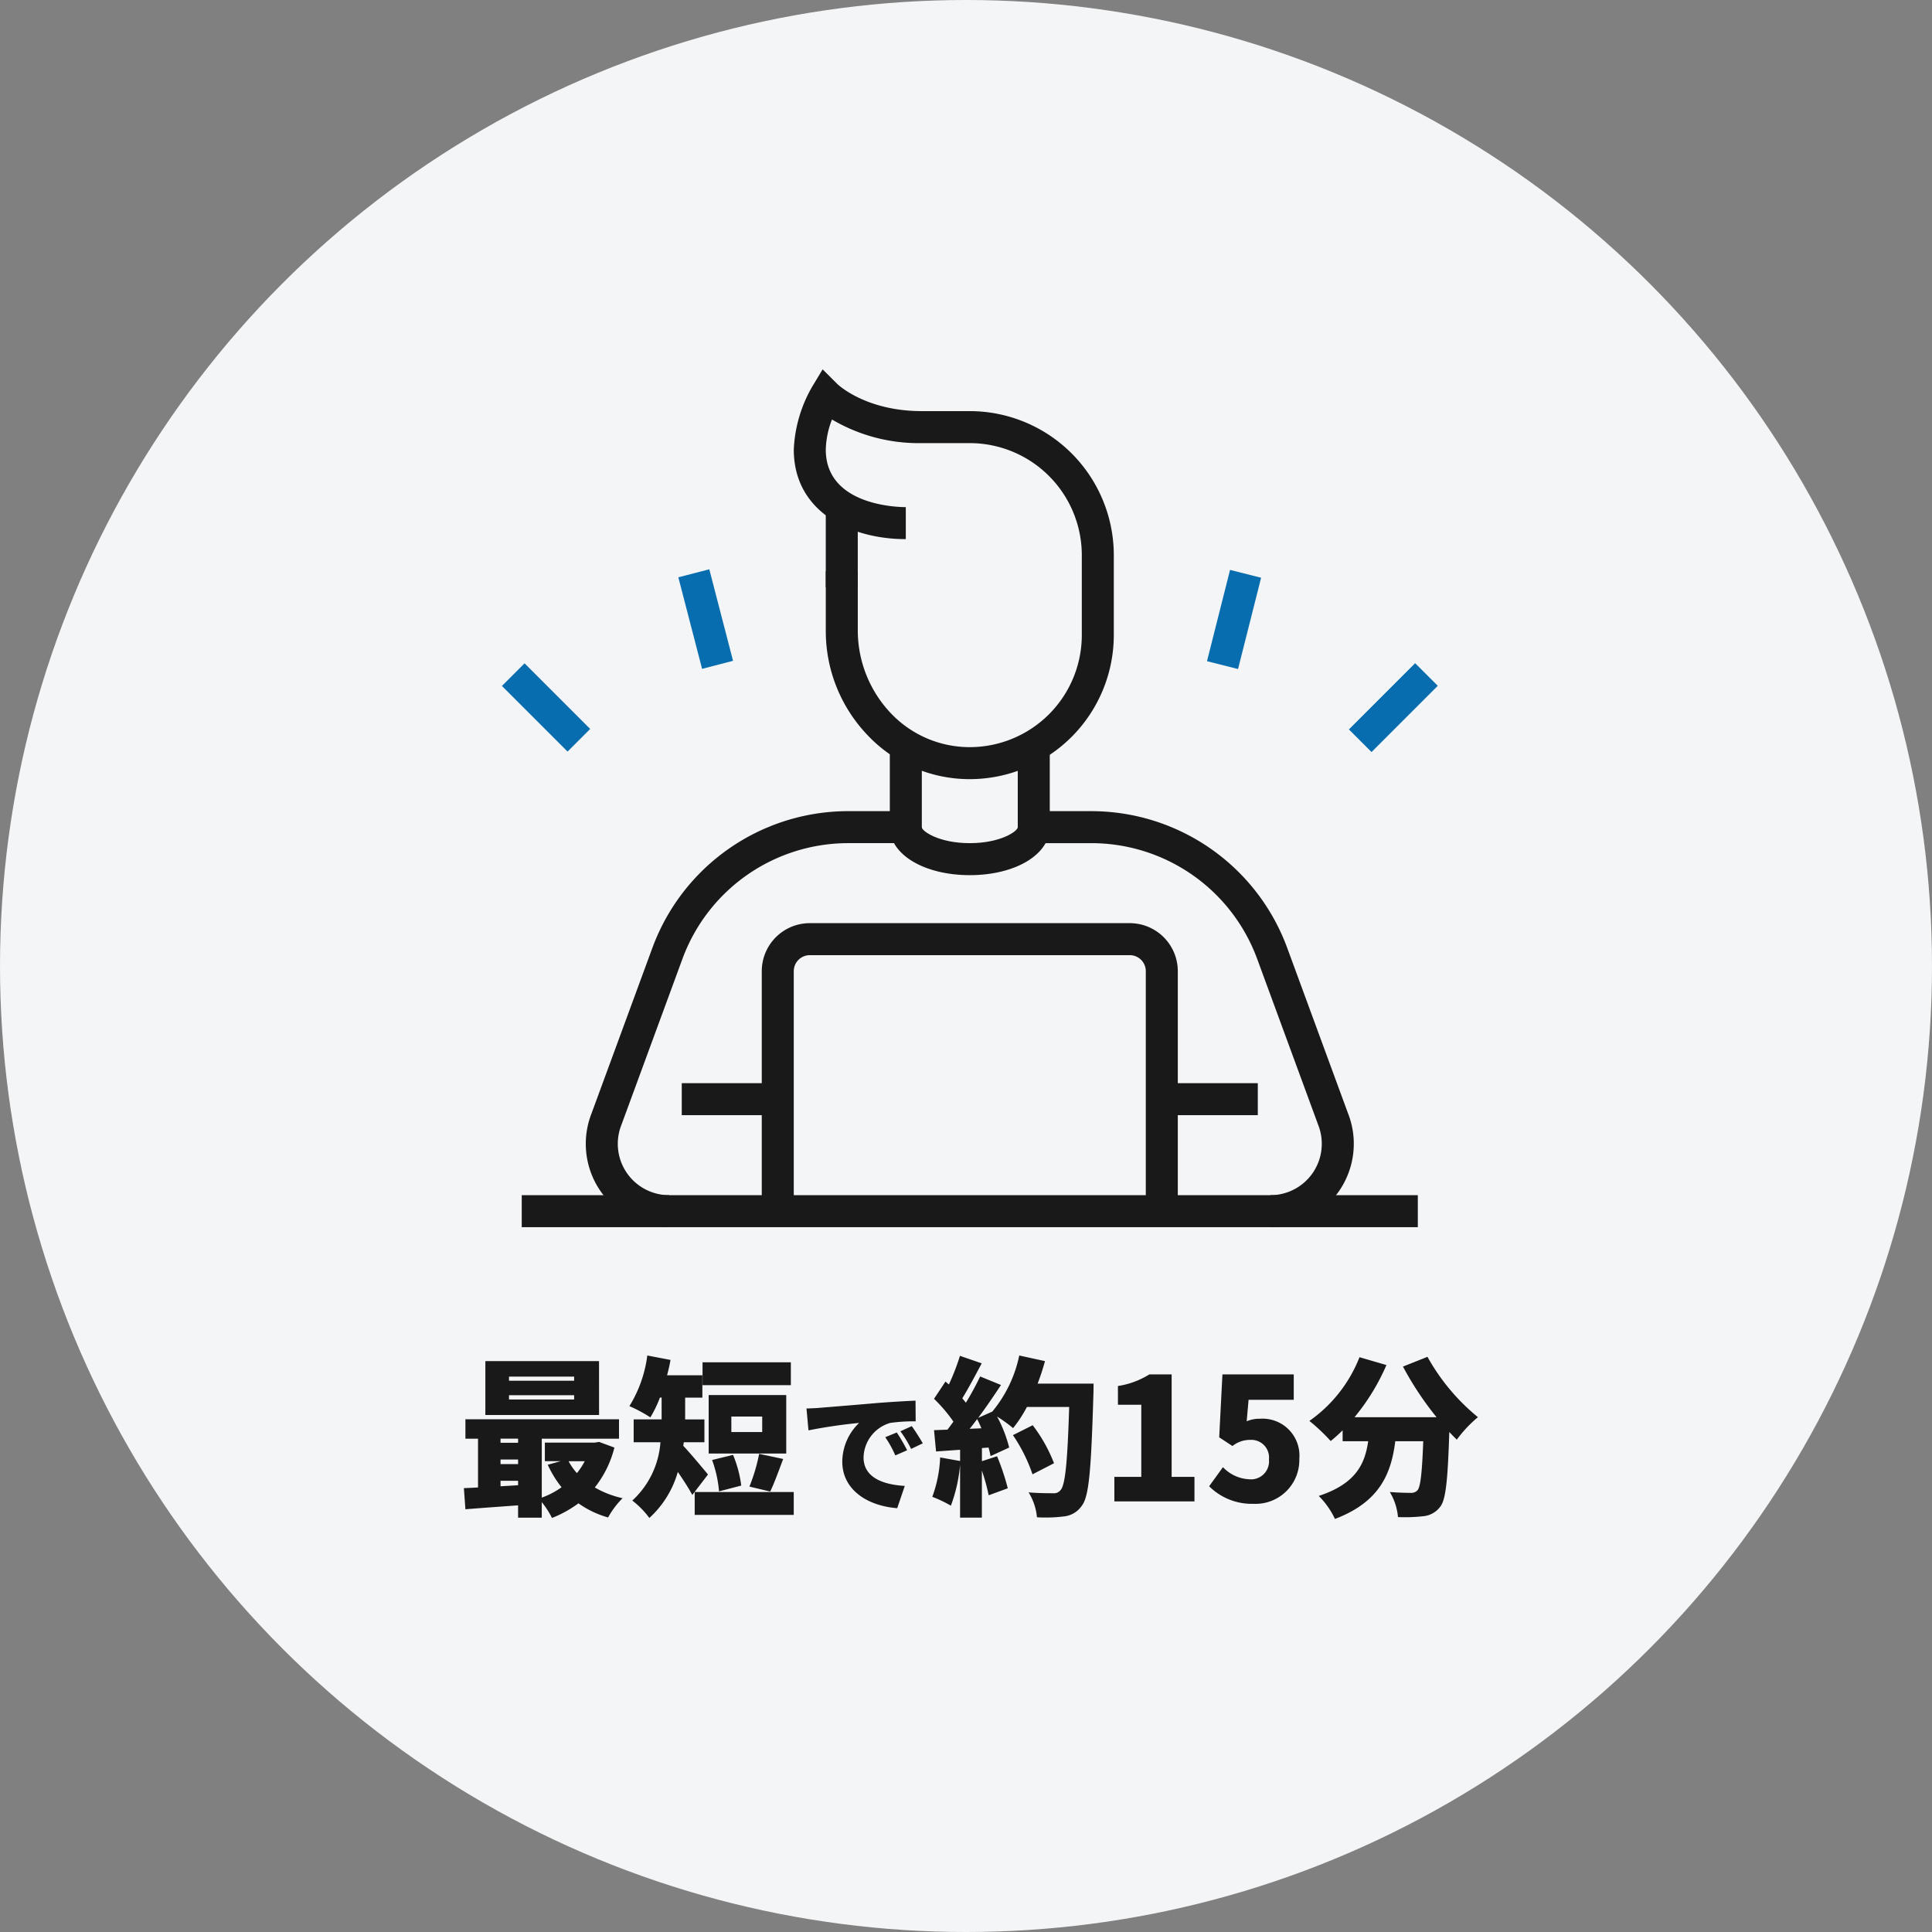
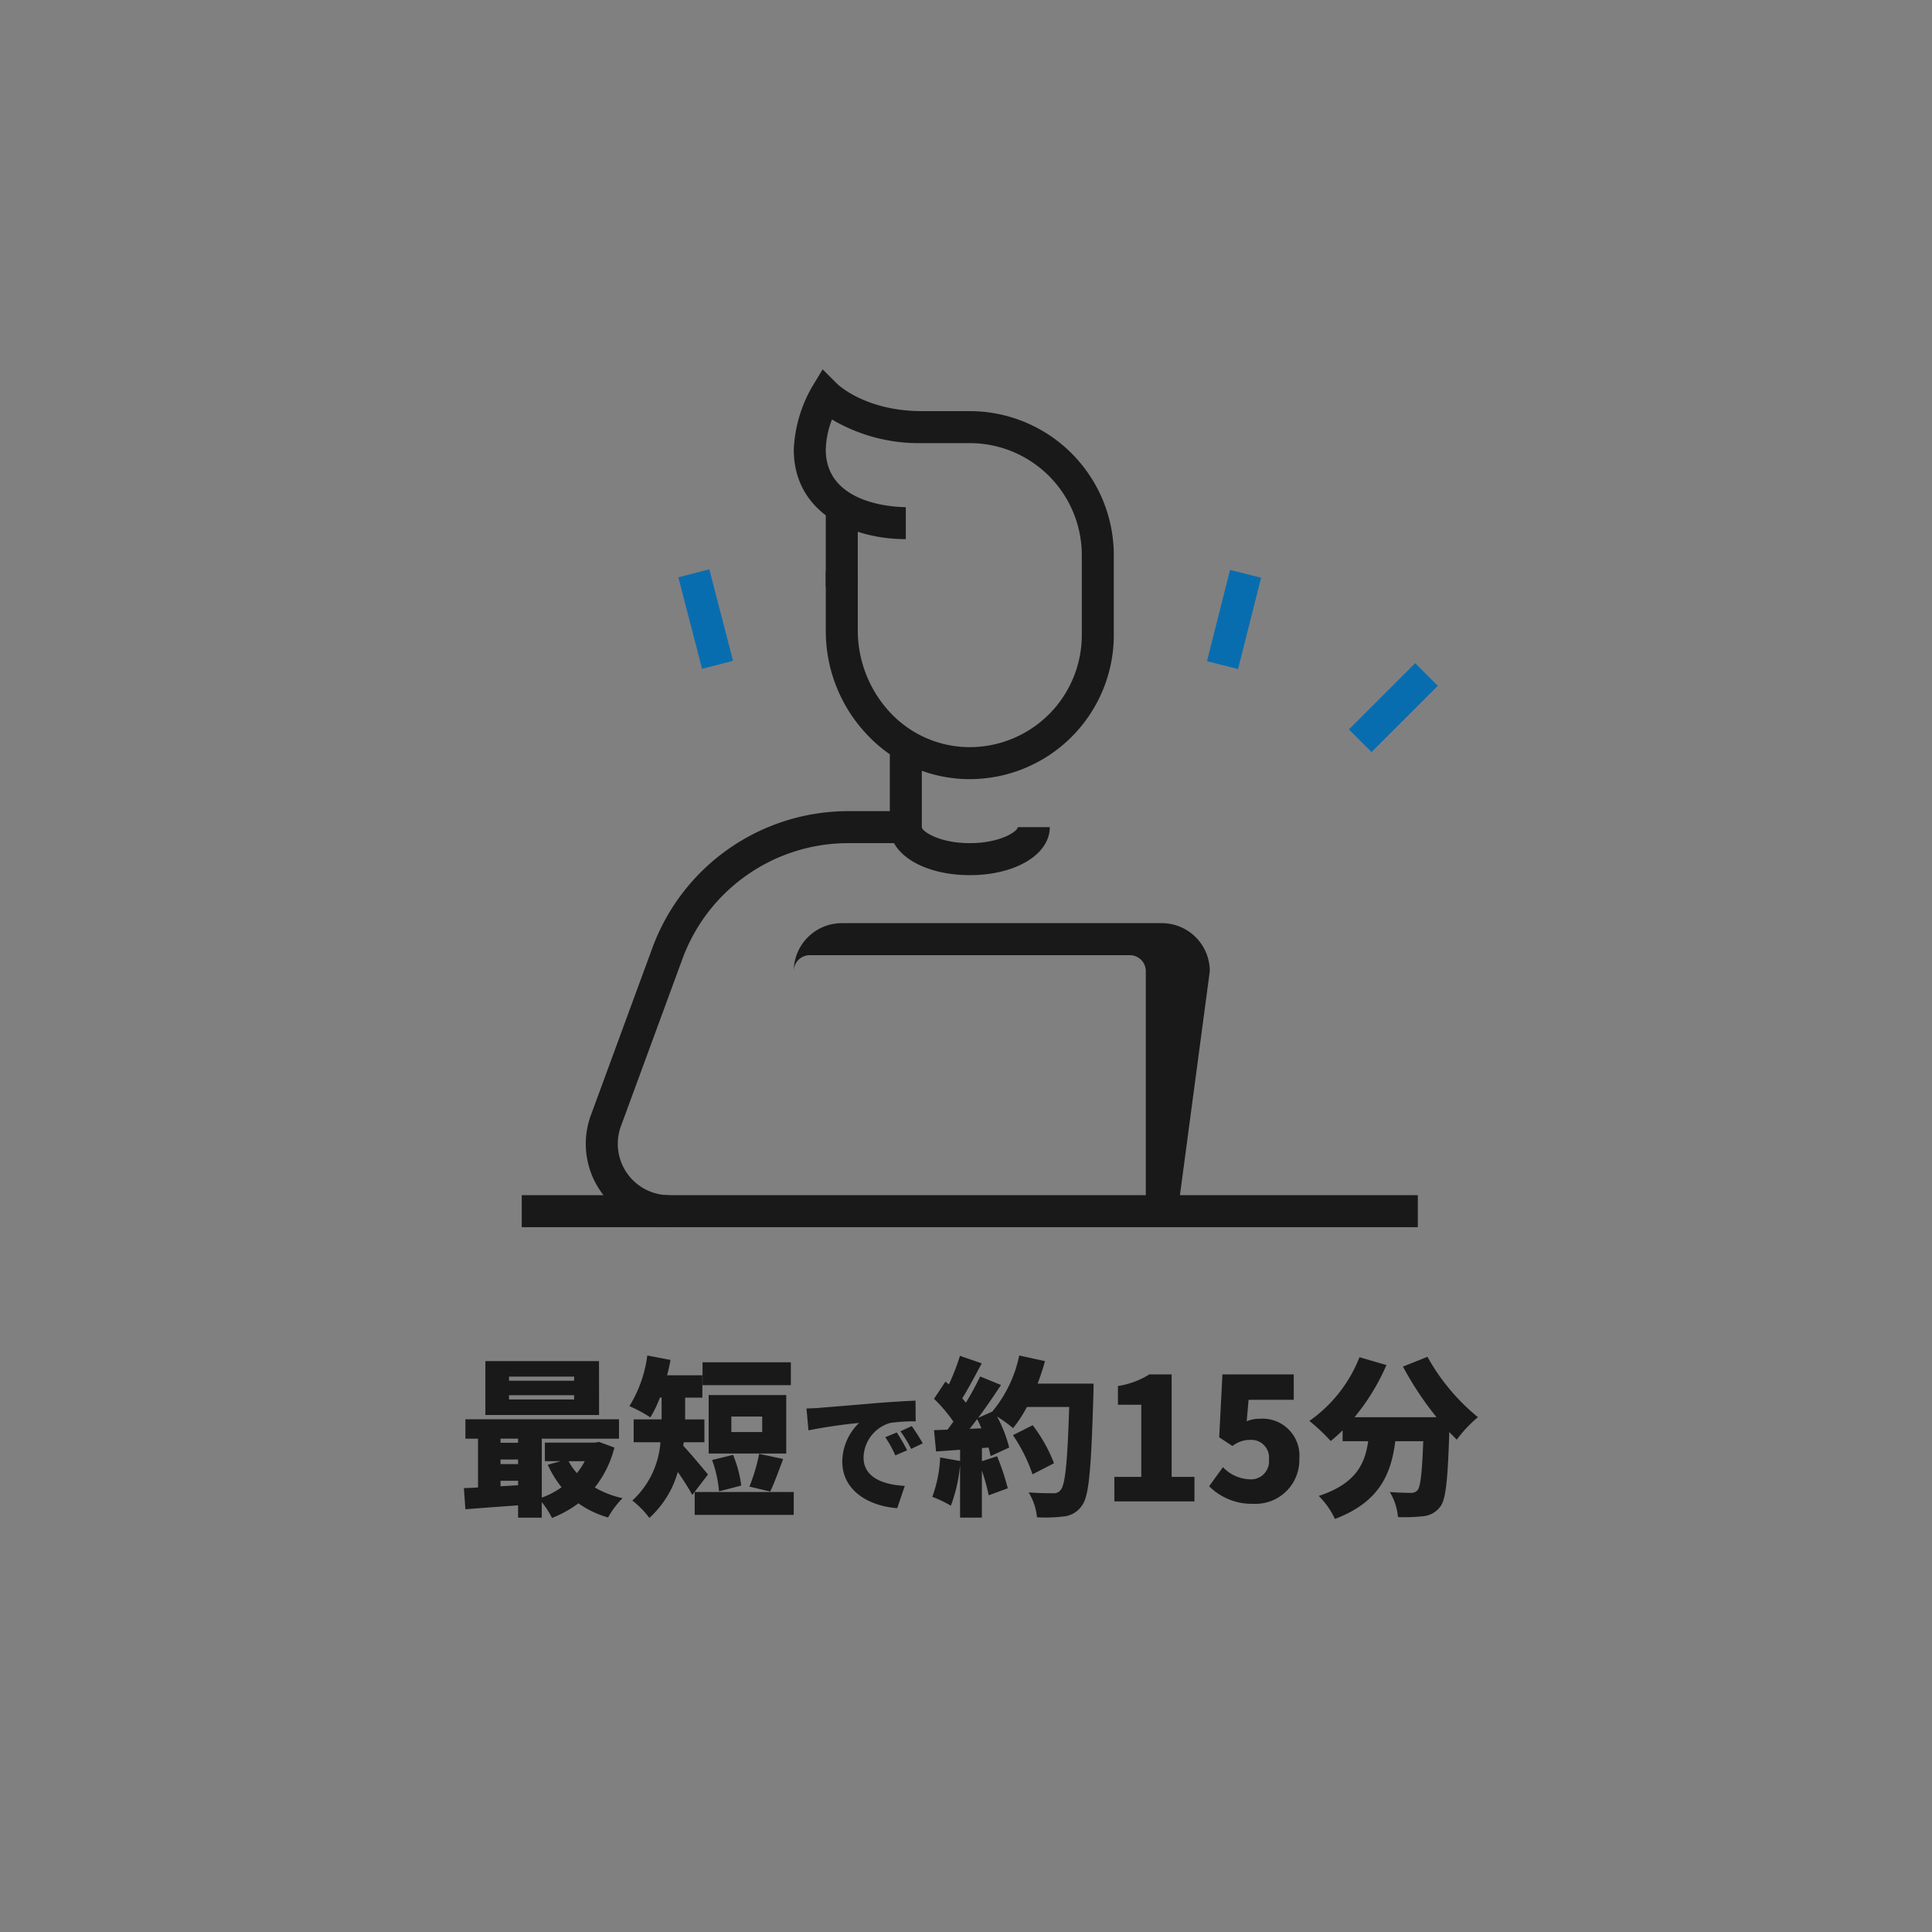
<svg xmlns="http://www.w3.org/2000/svg" height="204" viewBox="0 0 204 204" width="204">
  <rect x="0" y="0" width="204" height="204" fill="#808080" stroke="none" />
-   <circle cx="102" cy="102" fill="#f4f5f7" r="102" />
  <g fill="#191919">
    <path d="m-41.6-12.744h-6.876v-.432h6.876zm0 1.98h-6.876v-.45h6.876zm2.628-4.05h-12.002v5.688h12.006zm-1.508 10.566a7.245 7.245 0 0 1 -.828 1.26 6.623 6.623 0 0 1 -.882-1.26zm-8.892 2.648v-.576h1.854v.468zm0-2.826h1.854v.486h-1.854zm1.854-2.2v.432h-1.854v-.432zm8.55.342-.432.072h-5.292v1.962h1.674l-1.368.378a11.2 11.2 0 0 0 1.458 2.376 8.552 8.552 0 0 1 -2.088 1.096v-6.224h8.154v-2.052h-16.218v2.052h1.332v5.148c-.54.036-1.044.054-1.494.072l.162 2.232c1.566-.128 3.564-.27 5.562-.414v1.3h2.5v-1.642a9.359 9.359 0 0 1 1.08 1.674 11.96 11.96 0 0 0 2.792-1.546 10.1 10.1 0 0 0 3.132 1.494 8.867 8.867 0 0 1 1.53-2.034 10.169 10.169 0 0 1 -2.934-1.134 11.123 11.123 0 0 0 2.07-4.212zm10.098 5.294v2.412h10.458v-2.412zm7.128-6.336h-3.258v-1.638h3.258zm2.538-3.906h-8.19v6.174h8.19zm.486-3.456h-9.324v2.412h9.324zm-5.238 13.014a12.419 12.419 0 0 0 -.864-3.24l-2.214.54a12.716 12.716 0 0 1 .734 3.312zm3.06.63c.414-.846.882-2.142 1.368-3.438l-2.538-.54a18.809 18.809 0 0 1 -1.026 3.456zm-6.57-1.8c-.378-.45-1.89-2.286-2.61-3.024l.054-.378h2.178v-2.412h-2.034v-2.3h1.818v-2.362h-3.726c.144-.54.27-1.08.36-1.62l-2.448-.468a13.391 13.391 0 0 1 -1.89 5.346 15.3 15.3 0 0 1 2.214 1.188 12.56 12.56 0 0 0 1.008-2.088h.18v2.3h-2.952v2.412h2.826a9.237 9.237 0 0 1 -2.97 6.16 9.171 9.171 0 0 1 1.8 1.836 10.4 10.4 0 0 0 3.006-4.86c.558.81 1.152 1.728 1.53 2.43zm10.4-6.97.21 2.31a53.782 53.782 0 0 1 5.348-.784 5.714 5.714 0 0 0 -1.778 4.088c0 2.982 2.674 4.676 5.8 4.914l.8-2.352c-2.422-.14-4.354-.952-4.354-3.01a3.887 3.887 0 0 1 2.814-3.64 17.657 17.657 0 0 1 2.688-.168l-.014-2.184c-1.022.042-2.674.14-4.074.252-2.562.224-4.676.392-5.992.5-.272.032-.888.06-1.448.074zm9.534 2.534-1.218.5a11.247 11.247 0 0 1 1.064 1.922l1.246-.542a18.555 18.555 0 0 0 -1.092-1.88zm1.582-.672-1.2.546a11.725 11.725 0 0 1 1.13 1.862l1.232-.588c-.28-.504-.798-1.316-1.162-1.82zm6.11.284c.27-.324.522-.666.792-1.026.162.306.306.63.45.972zm7.182-4.77c.288-.774.558-1.566.774-2.376l-2.716-.594a13.591 13.591 0 0 1 -2.846 5.922l-1.494.666c.846-1.134 1.674-2.358 2.412-3.474l-2.2-.9a31.225 31.225 0 0 1 -1.508 2.772c-.108-.144-.252-.306-.378-.468.63-1.01 1.368-2.41 2.052-3.69l-2.3-.792a23.628 23.628 0 0 1 -1.17 3.024l-.36-.306-1.208 1.818a16.021 16.021 0 0 1 2.05 2.412c-.216.288-.414.576-.63.846l-1.42.054.216 2.25 2.538-.18v1.188l-2.106-.378a13.613 13.613 0 0 1 -.83 4.158 13.148 13.148 0 0 1 1.962.936 16.334 16.334 0 0 0 .972-4.32v5.58h2.3v-4.968a20.967 20.967 0 0 1 .72 2.61l2.016-.738a24.892 24.892 0 0 0 -1.13-3.384l-1.6.522v-1.386l.7-.054c.09.324.162.63.216.9l1.962-.9a14.171 14.171 0 0 0 -1.278-3.276 16.156 16.156 0 0 1 1.692 1.224 13.683 13.683 0 0 0 1.458-2.232h4.464c-.18 5.688-.4 8.244-.918 8.784a.868.868 0 0 1 -.774.324c-.486 0-1.494 0-2.592-.09a6.075 6.075 0 0 1 .882 2.628 15.405 15.405 0 0 0 2.844-.09 2.6 2.6 0 0 0 1.908-1.152c.756-.99.972-3.888 1.206-11.7.018-.324.018-1.17.018-1.17zm1.728 8.406a16.231 16.231 0 0 0 -2.25-4.014l-2.088 1.046a17.064 17.064 0 0 1 2.068 4.138zm6.372 4.032h8.458v-2.592h-2.41v-10.818h-2.358a8.723 8.723 0 0 1 -3.312 1.224v1.98h2.466v7.614h-2.844zm14.688.252a4.624 4.624 0 0 0 4.842-4.752 3.9 3.9 0 0 0 -4.172-4.23 3.4 3.4 0 0 0 -1.386.27l.2-2.268h4.77v-2.682h-7.53l-.342 6.642 1.4.918a2.966 2.966 0 0 1 1.89-.648 1.865 1.865 0 0 1 1.962 2.07 1.9 1.9 0 0 1 -2.102 2.088 4.076 4.076 0 0 1 -2.754-1.278l-1.458 2.018a6.381 6.381 0 0 0 4.68 1.852zm15.786-14.49a33.58 33.58 0 0 0 3.546 5.346h-8.662a22.816 22.816 0 0 0 3.37-5.508l-2.844-.828a14.8 14.8 0 0 1 -5.292 6.728 19.453 19.453 0 0 1 2.25 2.124 14.619 14.619 0 0 0 1.26-1.134v1.152h2.7c-.342 2.376-1.278 4.482-5.22 5.778a8.632 8.632 0 0 1 1.71 2.43c4.752-1.8 5.94-4.806 6.372-8.208h2.952c-.126 3.33-.288 4.824-.612 5.184a.887.887 0 0 1 -.72.27c-.45 0-1.3-.018-2.2-.09a6.2 6.2 0 0 1 .864 2.646 16.822 16.822 0 0 0 2.664-.09 2.5 2.5 0 0 0 1.8-1.008c.594-.756.792-2.826.954-7.884.27.288.54.558.792.81a13.29 13.29 0 0 1 2.232-2.376 21.986 21.986 0 0 1 -5.328-6.372z" transform="translate(102.223 158.535)" />
    <path d="m1143.419 853.243a8.8 8.8 0 0 1 -8.2-11.995l6.45-17.546a22.039 22.039 0 0 1 20.615-14.388h4.437v-6.936h3.379v10.315h-7.816a18.65 18.65 0 0 0 -17.444 12.174l-6.461 17.577a5.423 5.423 0 0 0 5.044 7.42z" transform="translate(-1072.765 -723.665)" />
-     <path d="m71.987 114.372h10.137v3.379h-10.137z" />
-     <path d="m1291.1 853.352v-3.379a5.425 5.425 0 0 0 5.055-7.388l-6.473-17.61a18.657 18.657 0 0 0 -17.445-12.172h-7.816v-10.256h3.379v6.877h4.437a22.046 22.046 0 0 1 20.616 14.386l6.461 17.579a8.692 8.692 0 0 1 .588 3.161 8.812 8.812 0 0 1 -8.802 8.802z" transform="translate(-1156.955 -723.774)" />
-     <path d="m122.674 114.372h10.137v3.379h-10.137z" />
-     <path d="m1231.429 886.181h-3.379v-25.343a1.691 1.691 0 0 0 -1.69-1.689h-33.791a1.691 1.691 0 0 0 -1.69 1.689v25.344h-3.379v-25.344a5.074 5.074 0 0 1 5.069-5.069h33.791a5.074 5.074 0 0 1 5.069 5.069z" transform="translate(-1107.065 -758.293)" />
+     <path d="m1231.429 886.181h-3.379v-25.343a1.691 1.691 0 0 0 -1.69-1.689h-33.791a1.691 1.691 0 0 0 -1.69 1.689v25.344v-25.344a5.074 5.074 0 0 1 5.069-5.069h33.791a5.074 5.074 0 0 1 5.069 5.069z" transform="translate(-1107.065 -758.293)" />
    <path d="m55.091 126.199h94.616v3.379h-94.616z" />
  </g>
  <g fill="#086daf">
    <path d="m0 0h3.378v9.985h-3.378z" transform="matrix(.968 -.251 .251 .968 71.626 60.958)" />
-     <path d="m0 0h3.379v9.8h-3.379z" transform="matrix(.707 -.707 .707 .707 52.999 72.43)" />
    <path d="m0 0h9.938v3.38h-9.938z" transform="matrix(.245 -.97 .97 .245 127.446 69.816)" />
    <path d="m0 0h9.894v3.379h-9.894z" transform="matrix(.707 -.707 .707 .707 142.431 77.02)" />
  </g>
  <g fill="#191919">
    <path d="m87.193 53.495h3.379v8.501h-3.379z" />
    <path d="m1215.7 732.643a14.817 14.817 0 0 1 -10.871-4.727 15.887 15.887 0 0 1 -4.333-10.943v-6.294h3.379v6.294a12.7 12.7 0 0 0 3.412 8.626 11.478 11.478 0 0 0 8.415 3.665h.005a11.842 11.842 0 0 0 11.822-11.827v-8.448a11.841 11.841 0 0 0 -11.827-11.827h-5.069a18.034 18.034 0 0 1 -9.482-2.493 9.252 9.252 0 0 0 -.655 3.18c0 5.9 7.583 6.072 8.448 6.072v3.379c-5.887 0-11.827-2.922-11.827-9.451a14.507 14.507 0 0 1 1.932-6.628l1.115-1.848 1.526 1.526c.112.109 3.044 2.884 8.943 2.884h5.069a15.223 15.223 0 0 1 15.206 15.206v8.448a15.226 15.226 0 0 1 -15.2 15.206z" transform="translate(-1113.301 -650.373)" />
    <path d="m1234.41 831.992c-4.816 0-8.448-2.18-8.448-5.069h3.379c0 .421 1.8 1.69 5.069 1.69s5.069-1.269 5.069-1.69h3.379c0 2.889-3.632 5.069-8.448 5.069z" transform="translate(-1132.01 -739.584)" />
  </g>
</svg>